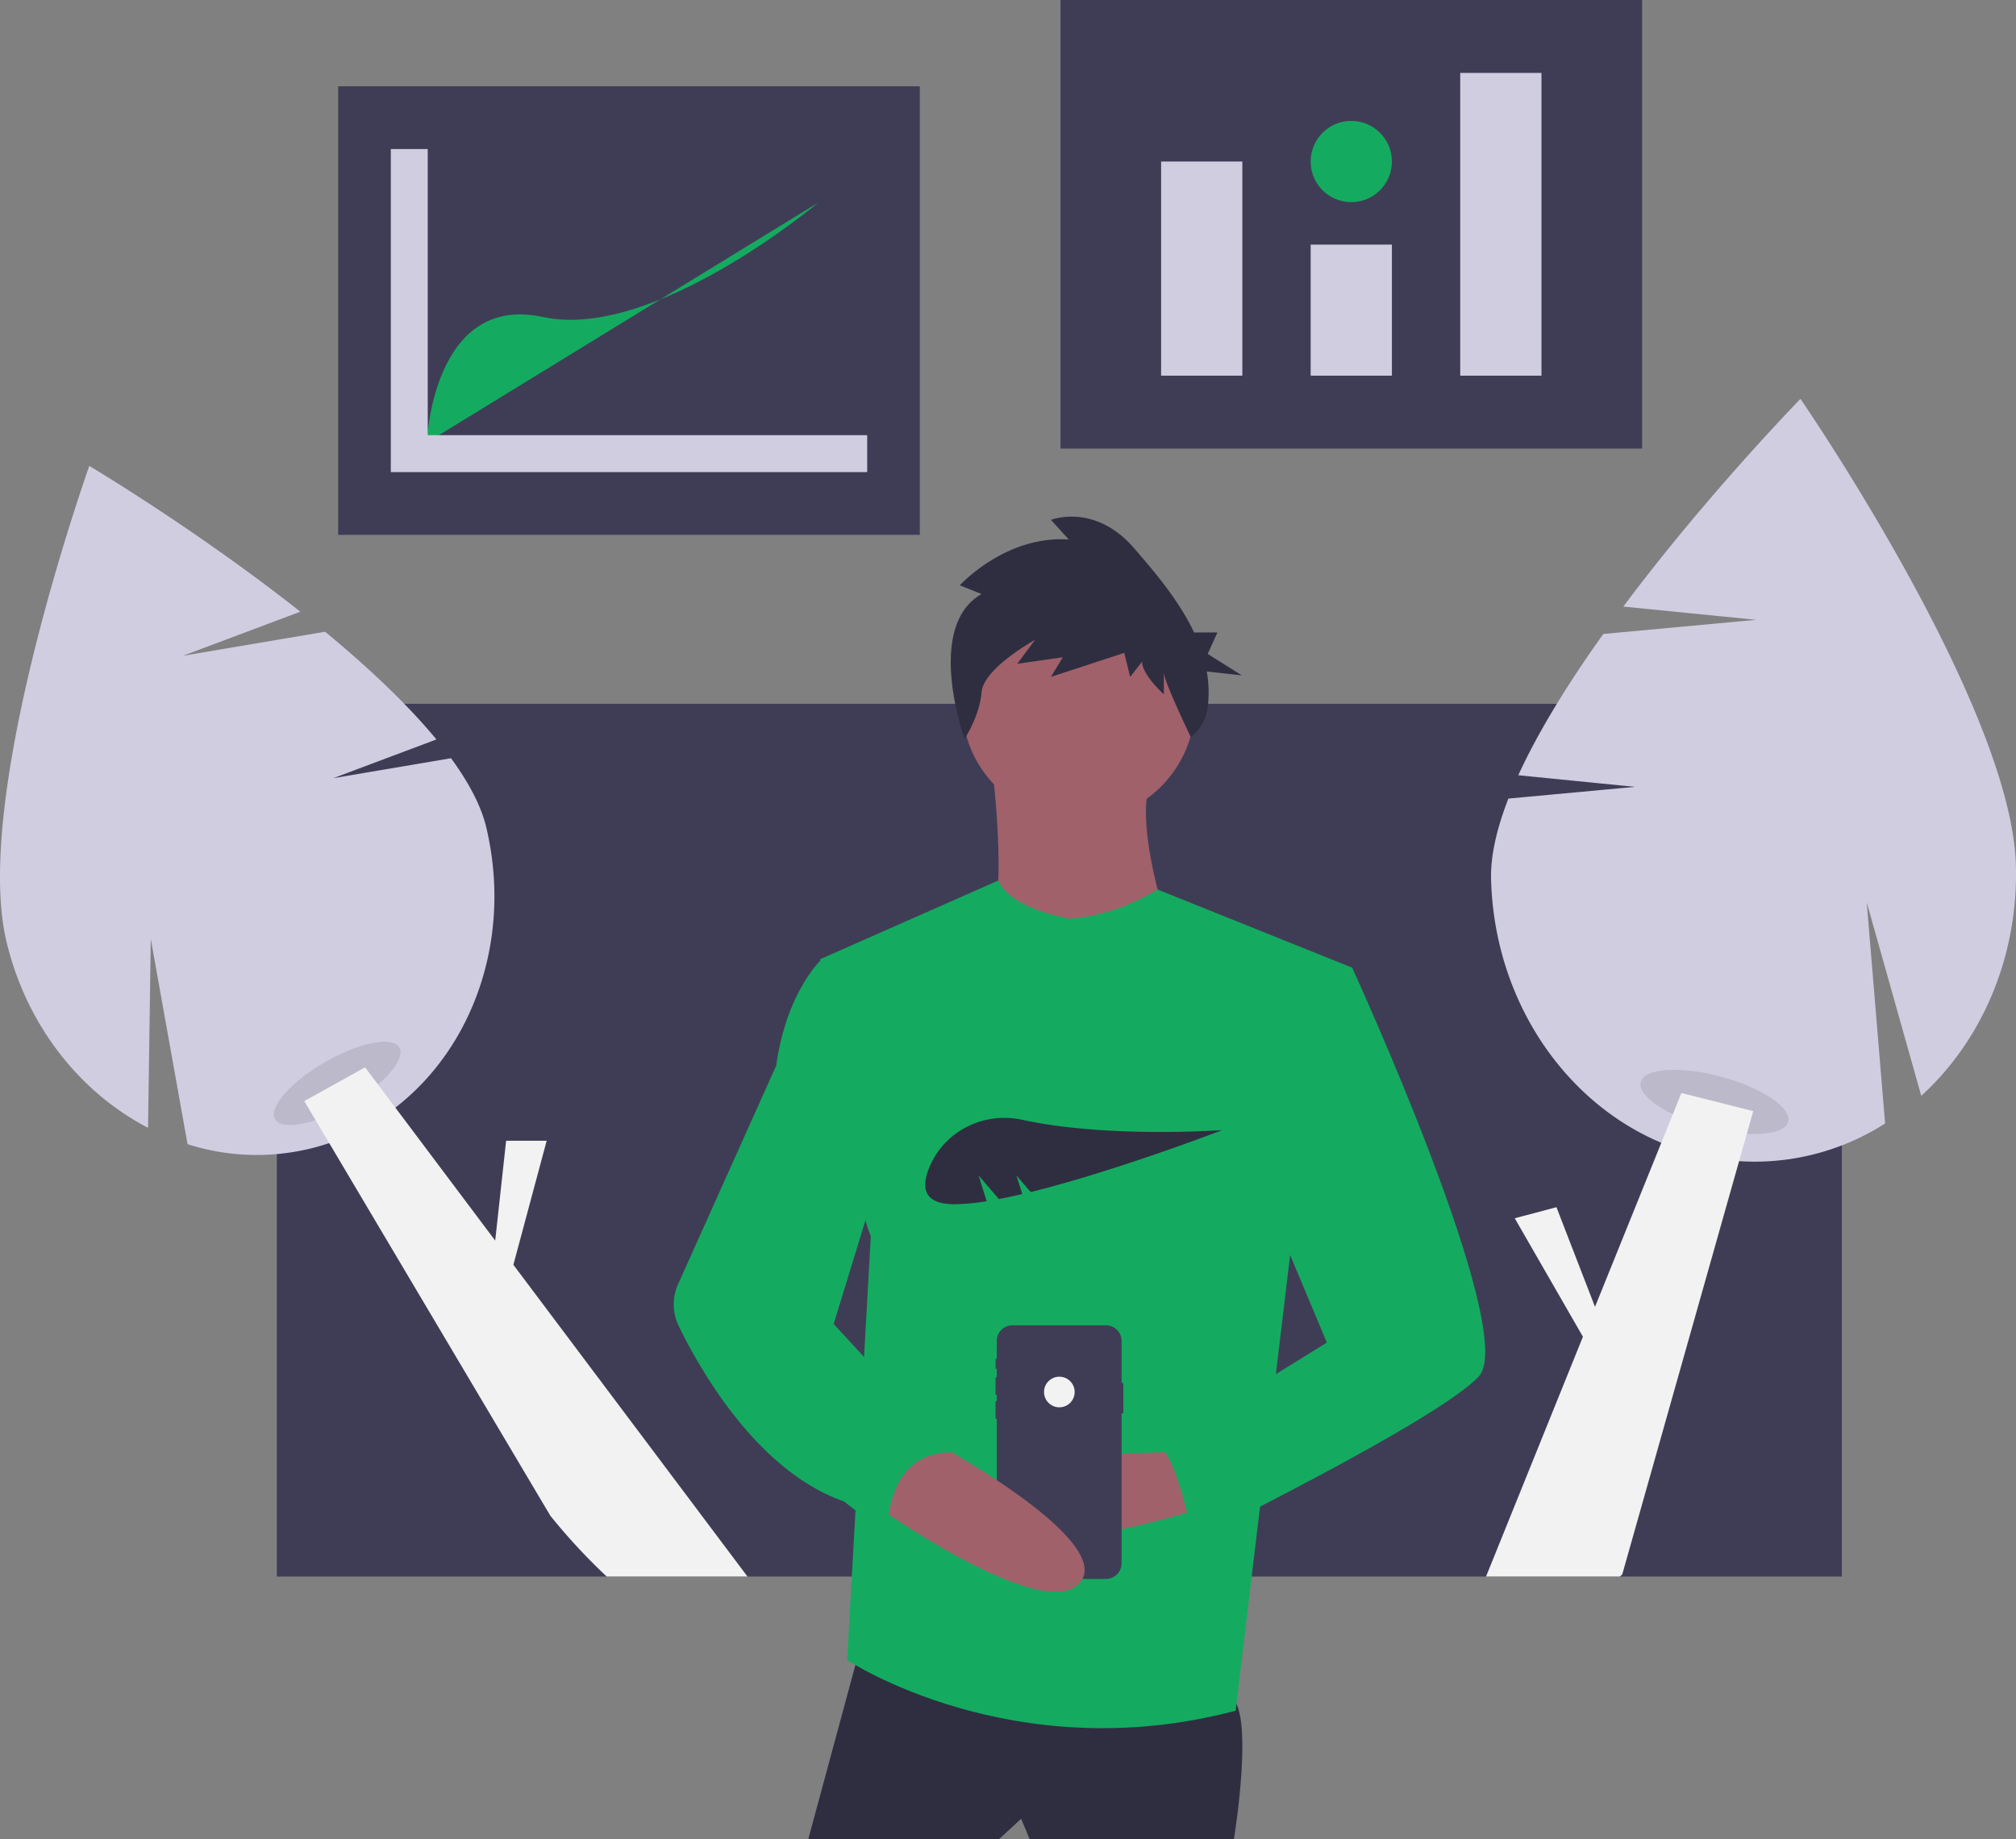
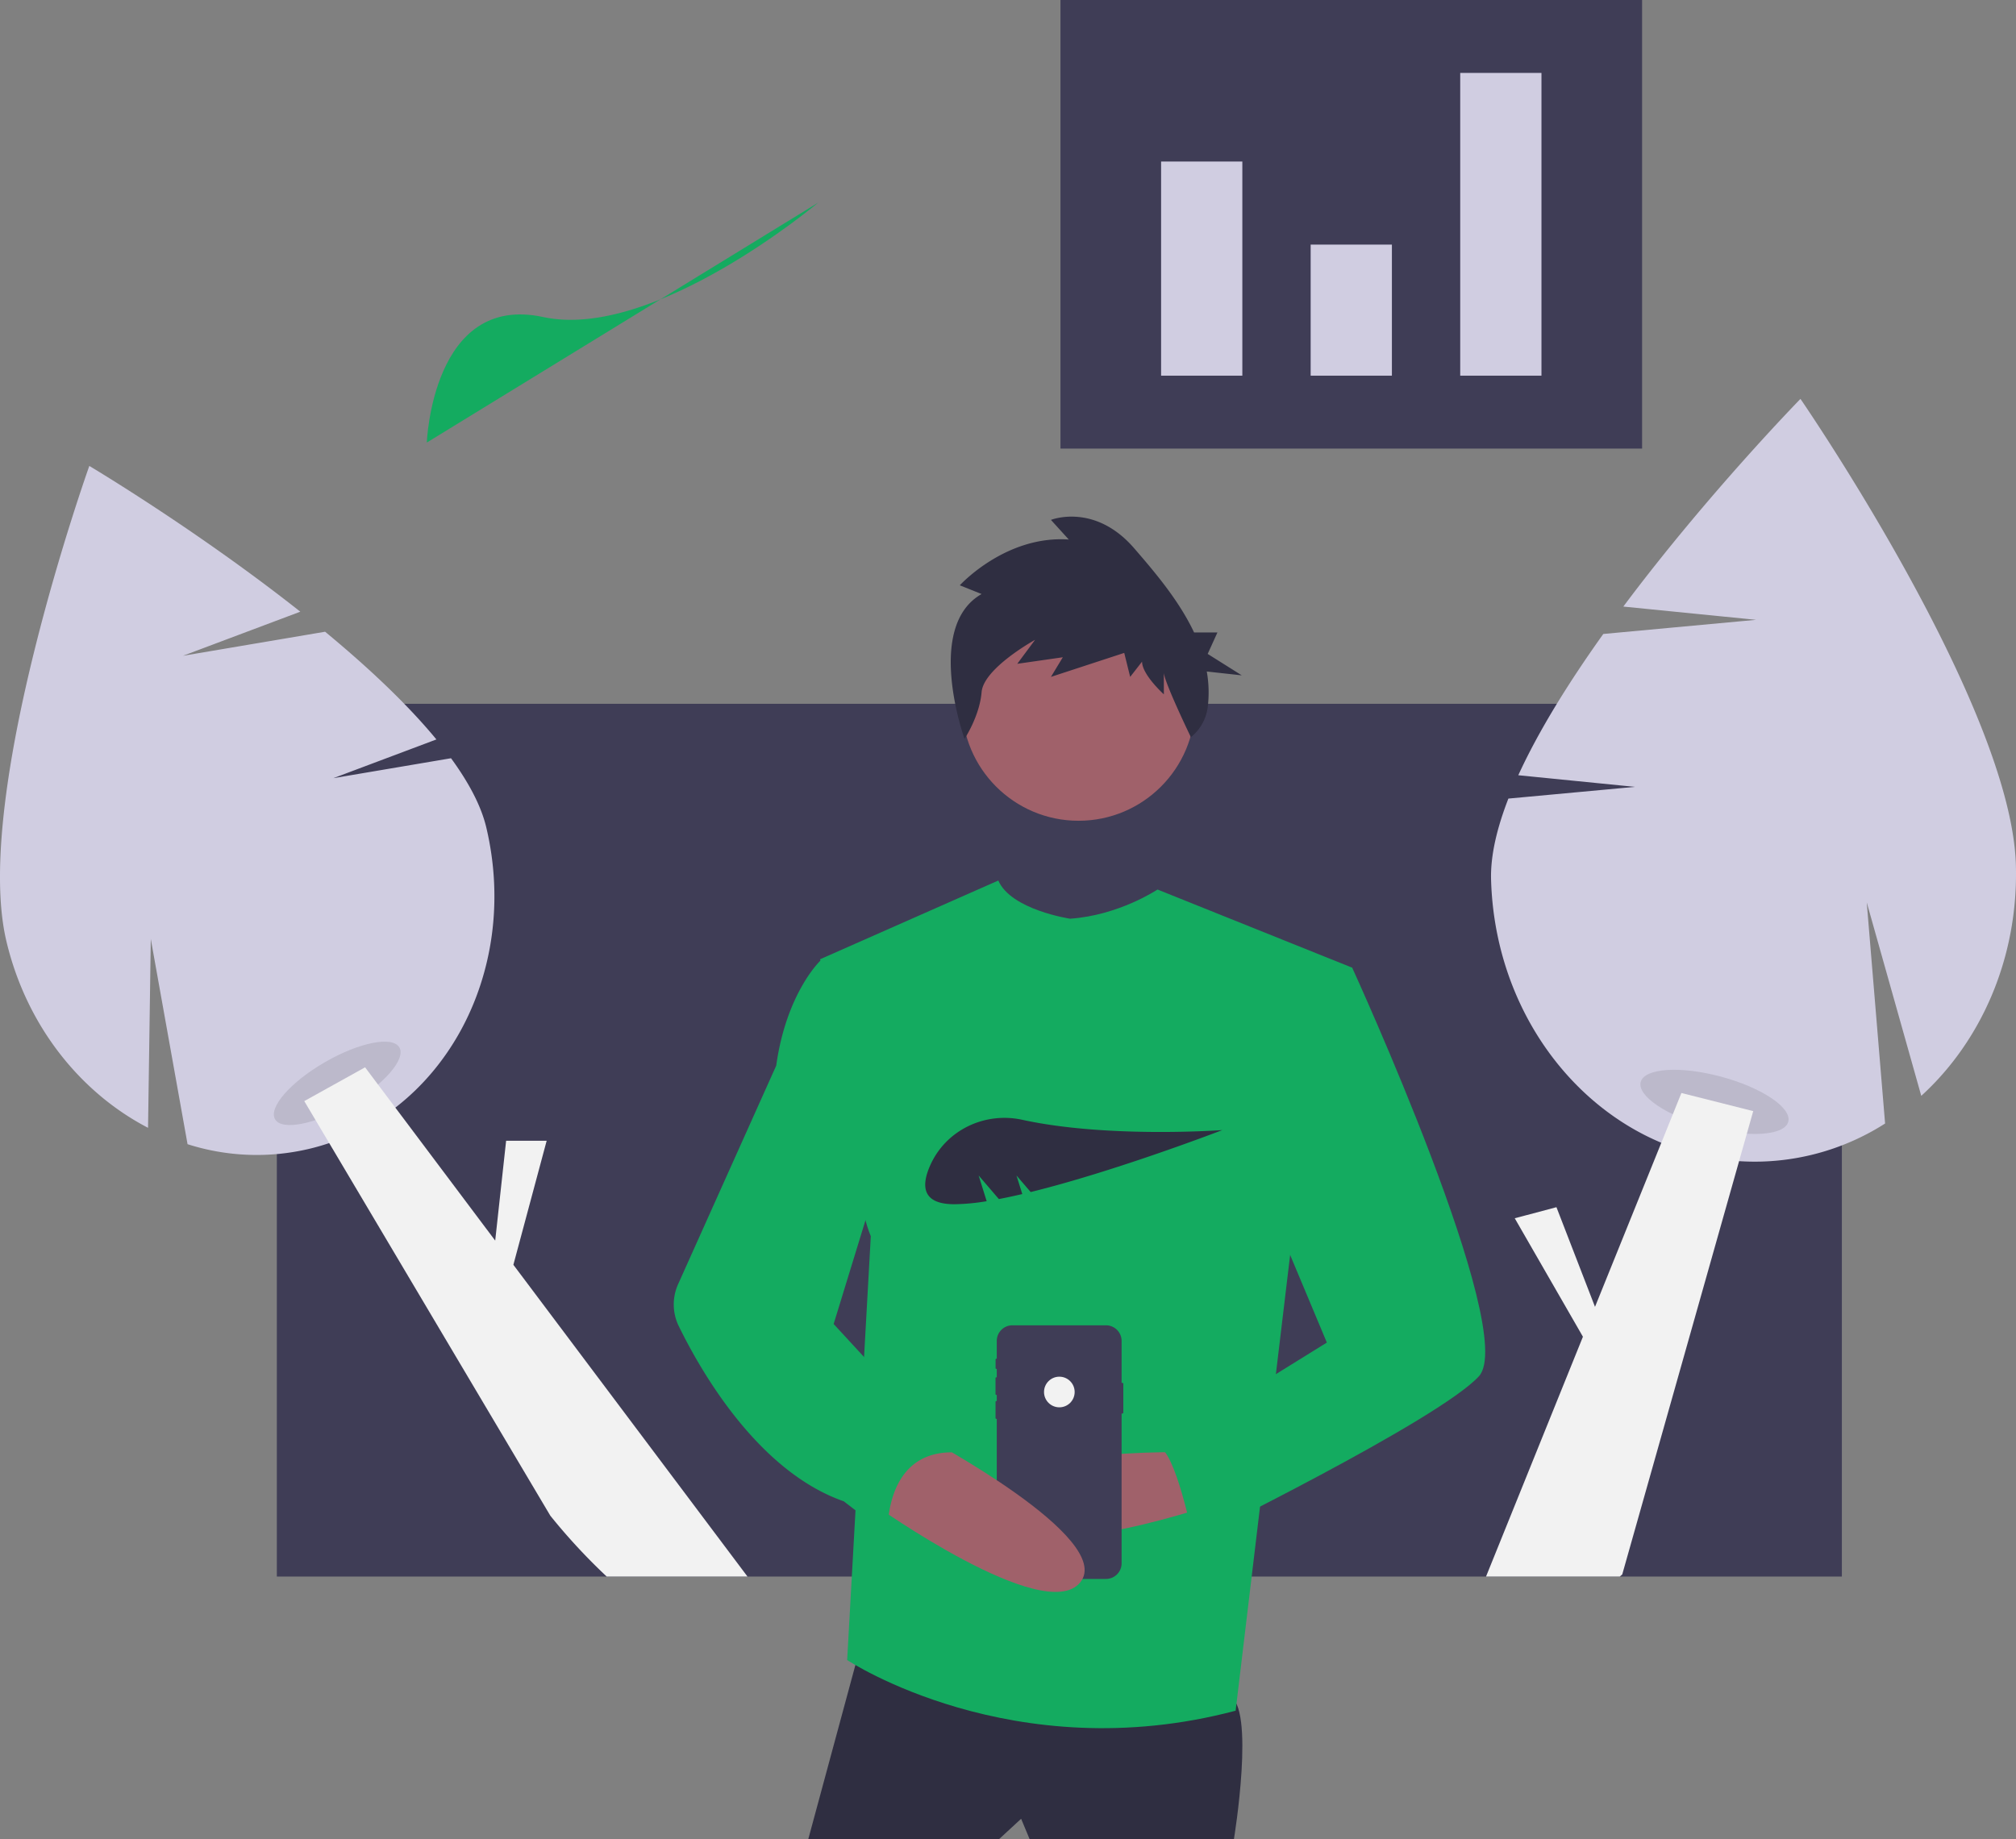
<svg xmlns="http://www.w3.org/2000/svg" id="b25ce53c-8007-4f89-bc74-8ca6ee2e35ce" data-name="Layer 1" width="903" height="823.914" viewBox="0 0 903 823.914">
  <rect x="0" y="0" width="903" height="823.914" fill="#808080" stroke="none" />
  <title>healthy_lifestyle</title>
  <rect x="124" y="315.313" width="701" height="391" fill="#3f3d56" />
  <path d="M297.819,386.67l46.153-17.347c-13.358-16.208-31.113-32.765-49.852-48.256l-63.673,10.78,52.565-19.757c-46.356-36.66-94.506-65.301-94.506-65.301s-52.63,147.377-37.16,212.845c8.973,37.973,33.153,67.946,63.464,83.689l1.233-84.596,16.465,91.929a101.957,101.957,0,0,0,54.345,2.116c59.368-14.029,94.955-78.474,79.485-143.942-2.317-9.807-7.942-20.312-15.812-31.086Z" transform="translate(-148.5 -38.043)" fill="#d0cde1" />
  <ellipse cx="299.544" cy="523.4" rx="32.153" ry="10.97" transform="translate(-370.069 181.851) rotate(-30)" opacity="0.1" style="isolation:isolate" />
  <path d="M483.31,744.356H420.25a265.894,265.894,0,0,1-25.25-27.26l-43.96-74.08-55.08-92.85-6.13-10.32-5.04-8.5,27.24-15.13,5.79,7.72,1.13,1.5,6.64,8.84,44.72,59.57,4.89-44.72h18.16l-14.91,55.56Z" transform="translate(-148.5 -38.043)" fill="#f2f2f2" />
  <path d="M880.794,390.57l-52.226-5.212c9.305-20.33,23.038-42.222,38.075-63.286l68.451-6.339-59.482-5.936c37.652-50.401,79.345-93.044,79.345-93.044s94.481,137.202,96.487,208.783c1.163,41.519-15.507,78.971-42.379,103.463L984.64,442.314l8.225,99.075a108.533,108.533,0,0,1-55.326,17.052C872.627,560.26,818.379,503.705,816.374,432.124c-.3-10.722,2.61-23.069,7.757-36.306Z" transform="translate(-148.5 -38.043)" fill="#d0cde1" />
  <ellipse cx="916.445" cy="531.699" rx="11.678" ry="34.227" transform="translate(15.867 1239.949) rotate(-74.9)" opacity="0.1" style="isolation:isolate" />
  <path d="M933.8,535.826l-.31,1.11-2.55,9.03-3.48,12.29v.01l-31.25,110.57-21.08,74.57c-.36.32-.72.63-1.09.95H814.12l43.4-107.44-30.54-53.07,18.68-4.97,17.27,44.65,29.7-73.5.01-.01,4.4-10.91.75-1.86,3.84-9.53,31.17,7.87Z" transform="translate(-148.5 -38.043)" fill="#f2f2f2" />
  <path d="M535.521,769.658l-24.966,92.299H596.045l9.835-9.079,3.783,9.079h91.543s9.835-59.768-2.27-64.307S535.521,769.658,535.521,769.658Z" transform="translate(-148.5 -38.043)" fill="#2f2e41" />
  <circle cx="483.103" cy="315.512" r="52.202" fill="#a0616a" />
-   <path d="M592.641,379.656s9.835,74.142-5.296,82.464,90.03,9.079,90.03,9.079-23.453-64.307-12.861-83.977Z" transform="translate(-148.5 -38.043)" fill="#a0616a" />
  <path d="M627.82,449.637s-26.486-3.956-32.157-17.109L515.851,467.794s14.374,105.161,22.697,124.074L527.955,781.763s74.142,49.176,174.007,22.697l24.966-208.808,27.236-124.074-87.2-35.022S649.76,448.124,627.82,449.637Z" transform="translate(-148.5 -38.043)" fill="#14ab60" />
  <path d="M683.048,688.707s-96.082-3.026-89.273,25.723,95.325-1.513,95.325-1.513Z" transform="translate(-148.5 -38.043)" fill="#a0616a" />
  <path d="M588.176,304.177l-9.761-3.908s20.408-22.468,48.803-20.515l-7.986-8.792s19.521-7.815,37.267,12.699c9.329,10.784,20.123,23.46,26.851,37.739h10.453l-4.363,9.606,15.269,9.606L689.037,338.888a53.68,53.68,0,0,1,.425,15.933,20.615,20.615,0,0,1-7.549,13.486h0S669.809,343.252,669.809,339.344v9.769s-9.761-8.792-9.761-14.653l-5.324,6.838-2.662-10.746-32.831,10.746,5.324-8.792-20.408,2.931,7.986-10.746s-23.07,12.699-23.958,23.445c-.887,10.746-7.64,20.928-7.64,20.928S562.444,318.83,588.176,304.177Z" transform="translate(-148.5 -38.043)" fill="#2f2e41" />
  <path d="M651.652,658.022v12.877a.45.45,0,0,1-.449.449H650.883v67.082a7,7,0,0,1-6.999,6.999H601.968a6.998,6.998,0,0,1-6.997-6.999V673.701H594.739a.317.317,0,0,1-.318-.316v-7.329a.318.318,0,0,1,.318-.318h.232v-2.76h-.233a.333.333,0,0,1-.331-.333V655.416a.332.332,0,0,1,.331-.331h.233v-3.768h-.237a.294.294,0,0,1-.294-.293v-3.946a.295.295,0,0,1,.294-.296h.237V638.794a6.998,6.998,0,0,1,6.997-6.997h41.916A6.999,6.999,0,0,1,650.883,638.794v18.779h.32A.45.45,0,0,1,651.652,658.022Z" transform="translate(-148.5 -38.043)" fill="#3f3d56" />
  <circle cx="474.496" cy="623.636" r="6.862" fill="#f2f2f2" />
  <path d="M730.711,471.577H754.164s74.899,163.415,56.741,183.085-127.857,73.385-127.857,73.385-8.322-41.61-15.888-41.61L742.816,639.531l-37.071-88.516Z" transform="translate(-148.5 -38.043)" fill="#14ab60" />
  <path d="M562.757,681.898s85.49,45.393,69.603,65.063-92.299-34.801-92.299-34.801Z" transform="translate(-148.5 -38.043)" fill="#a0616a" />
  <path d="M526.442,468.551H515.851s-15.131,14.374-19.67,46.906l-43.953,97.941a22.135,22.135,0,0,0,.308,18.78c9.754,19.978,35.428,65.06,73.906,78.469l19.67,15.131s-2.27-37.071,28.749-37.071L521.903,631.209,542.33,564.633Z" transform="translate(-148.5 -38.043)" fill="#14ab60" />
  <rect x="475" width="260.521" height="200.973" fill="#3f3d56" />
  <rect x="520.074" y="72.367" width="36.39" height="95.938" fill="#d0cde1" />
  <rect x="587.065" y="109.584" width="36.39" height="58.721" fill="#d0cde1" />
  <rect x="654.057" y="32.669" width="36.39" height="135.636" fill="#d0cde1" />
-   <circle cx="605.261" cy="72.367" r="18.195" fill="#14ab60" />
-   <rect x="151.479" y="38.652" width="260.521" height="200.973" fill="#3f3d56" />
  <path d="M339.677,236.316s2.481-66.991,52.104-56.239,123.231-51.277,123.231-51.277" transform="translate(-148.5 -38.043)" fill="#14ab60" />
-   <polygon points="191.591 194.965 191.591 66.772 175.05 66.772 175.05 194.965 175.05 210.678 175.05 211.506 388.429 211.506 388.429 194.965 191.591 194.965" fill="#d0cde1" />
  <path d="M586.848,564.675l9.054,10.564c3.364-.641,6.877-1.395,10.495-2.242l-2.601-8.322,6.359,7.419C648.488,562.665,696,544.336,696,544.336s-51.294,3.761-89.593-4.606c-16.945-3.702-34.38,4.698-41.334,20.588-4.042,9.236-3.407,17.238,10.928,17.238a94.681,94.681,0,0,0,14.448-1.359Z" transform="translate(-148.5 -38.043)" fill="#2f2e41" />
</svg>